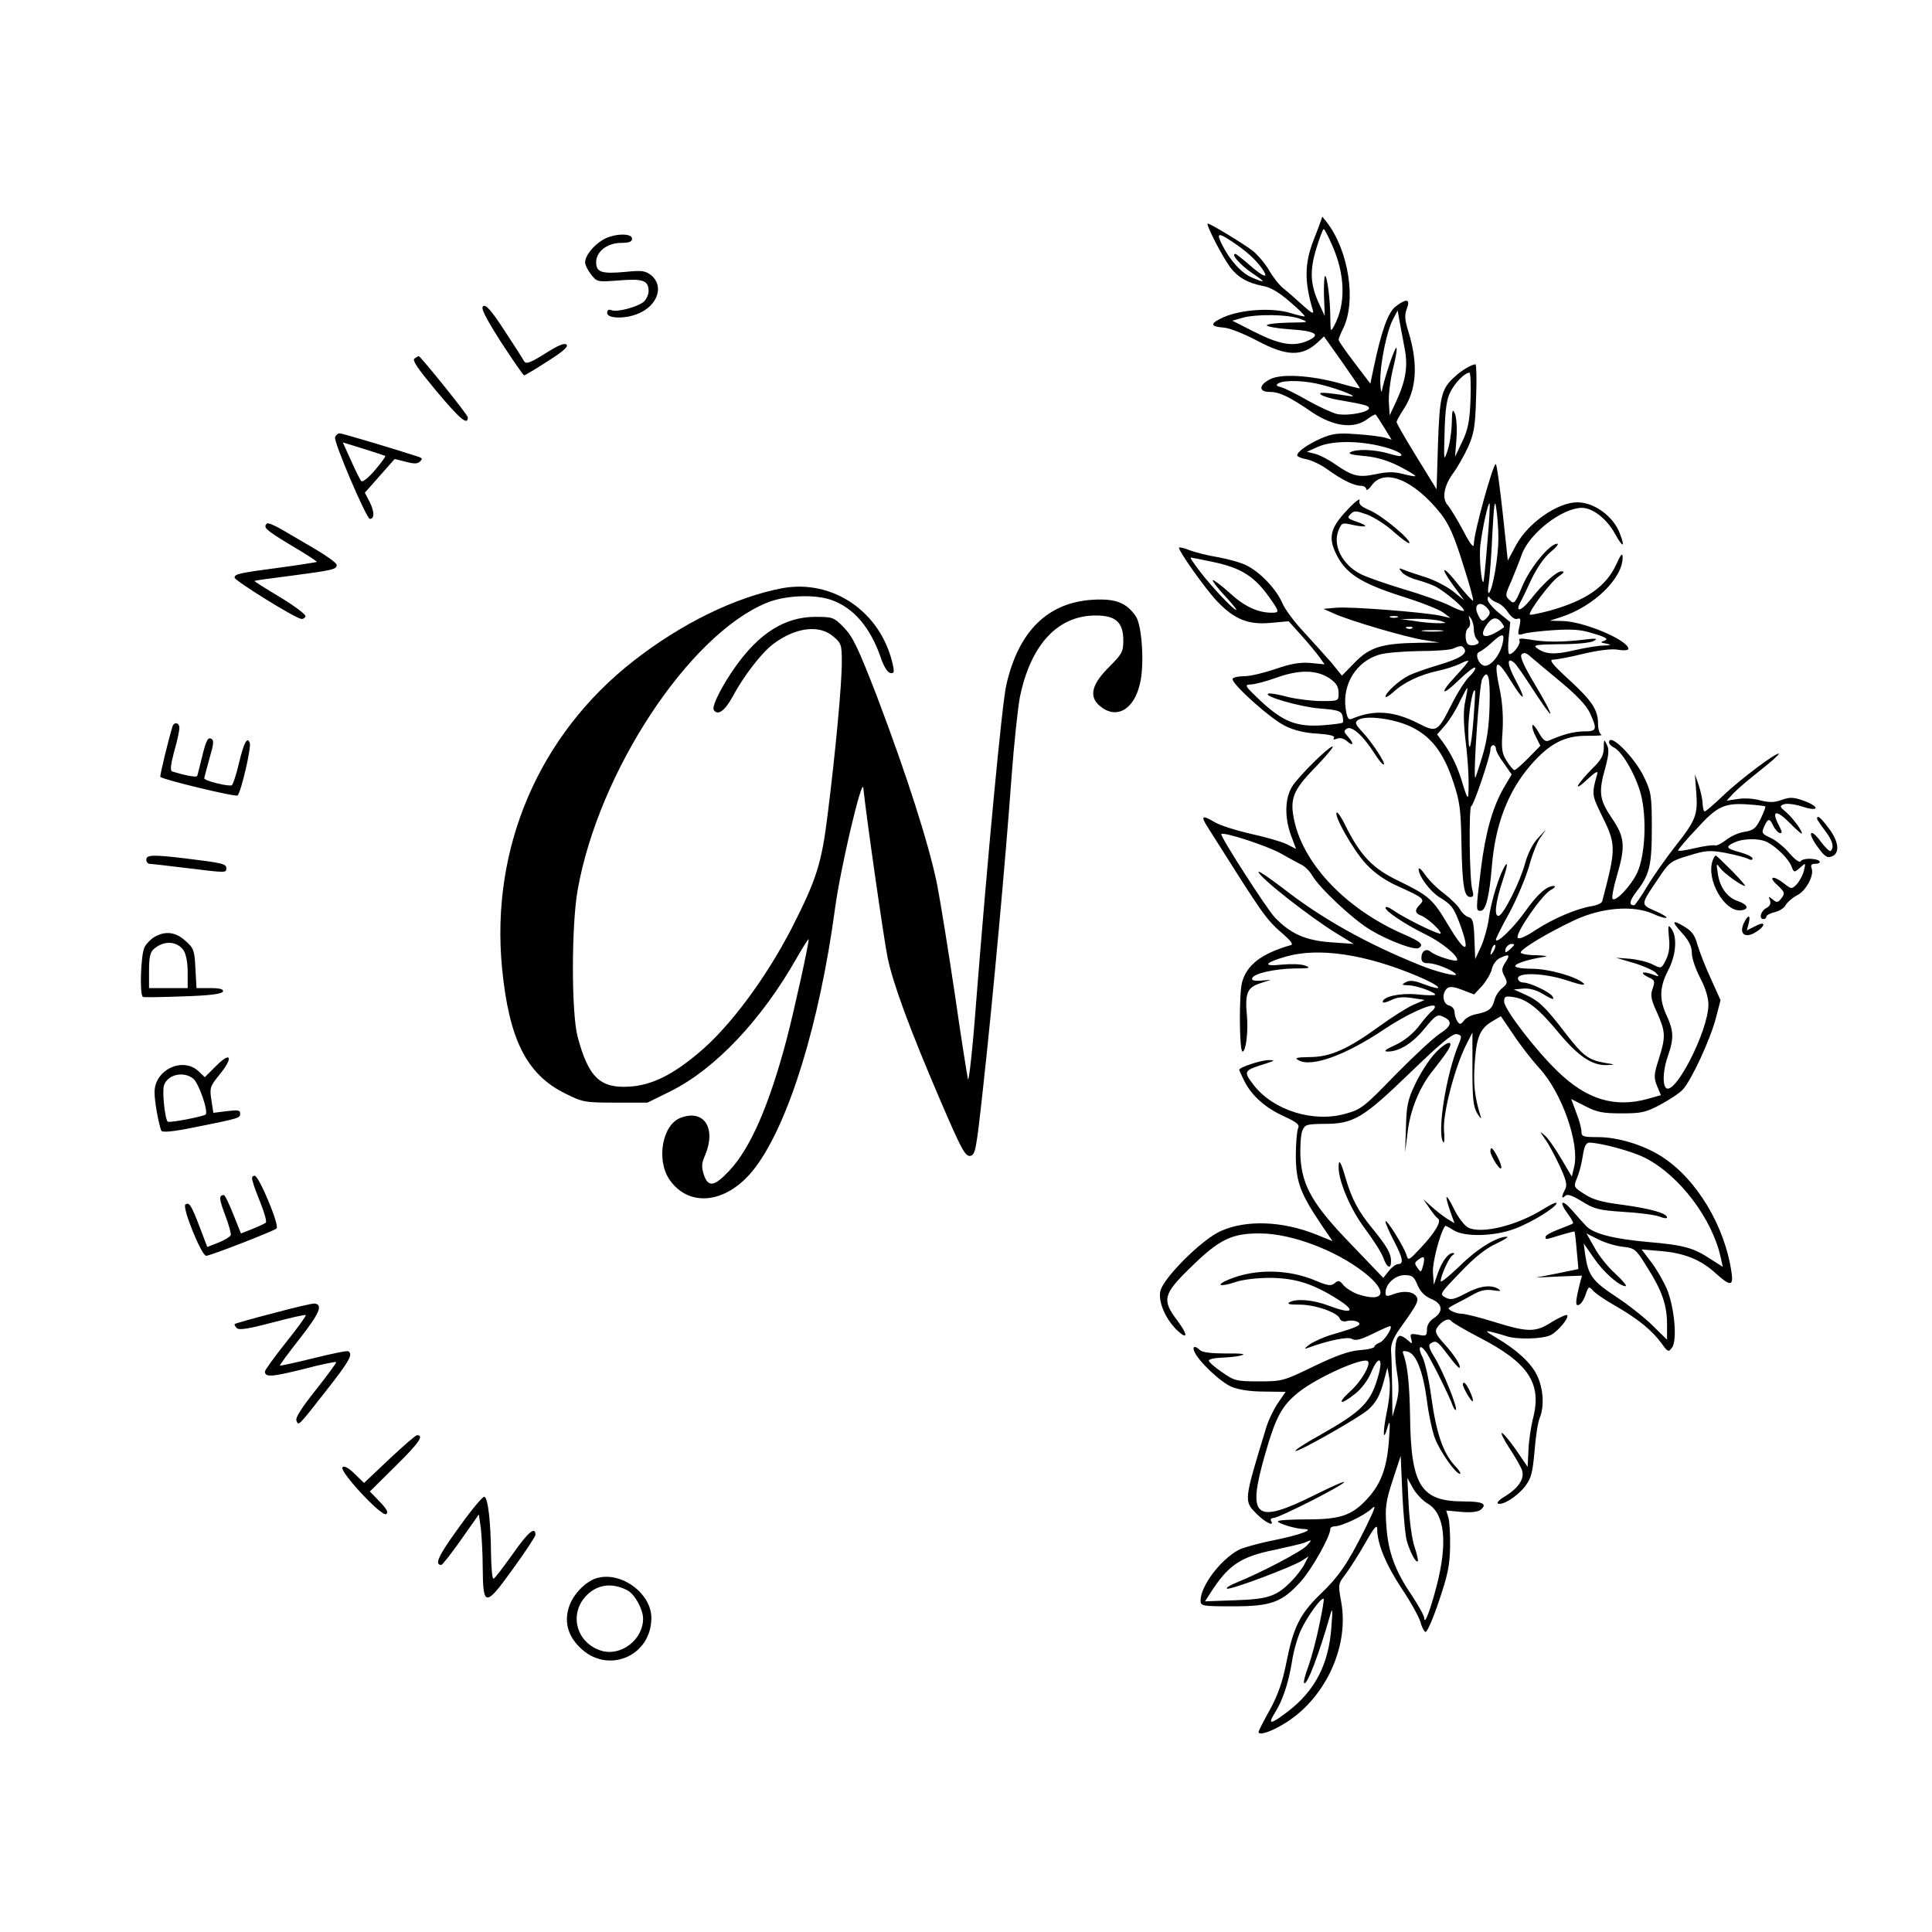
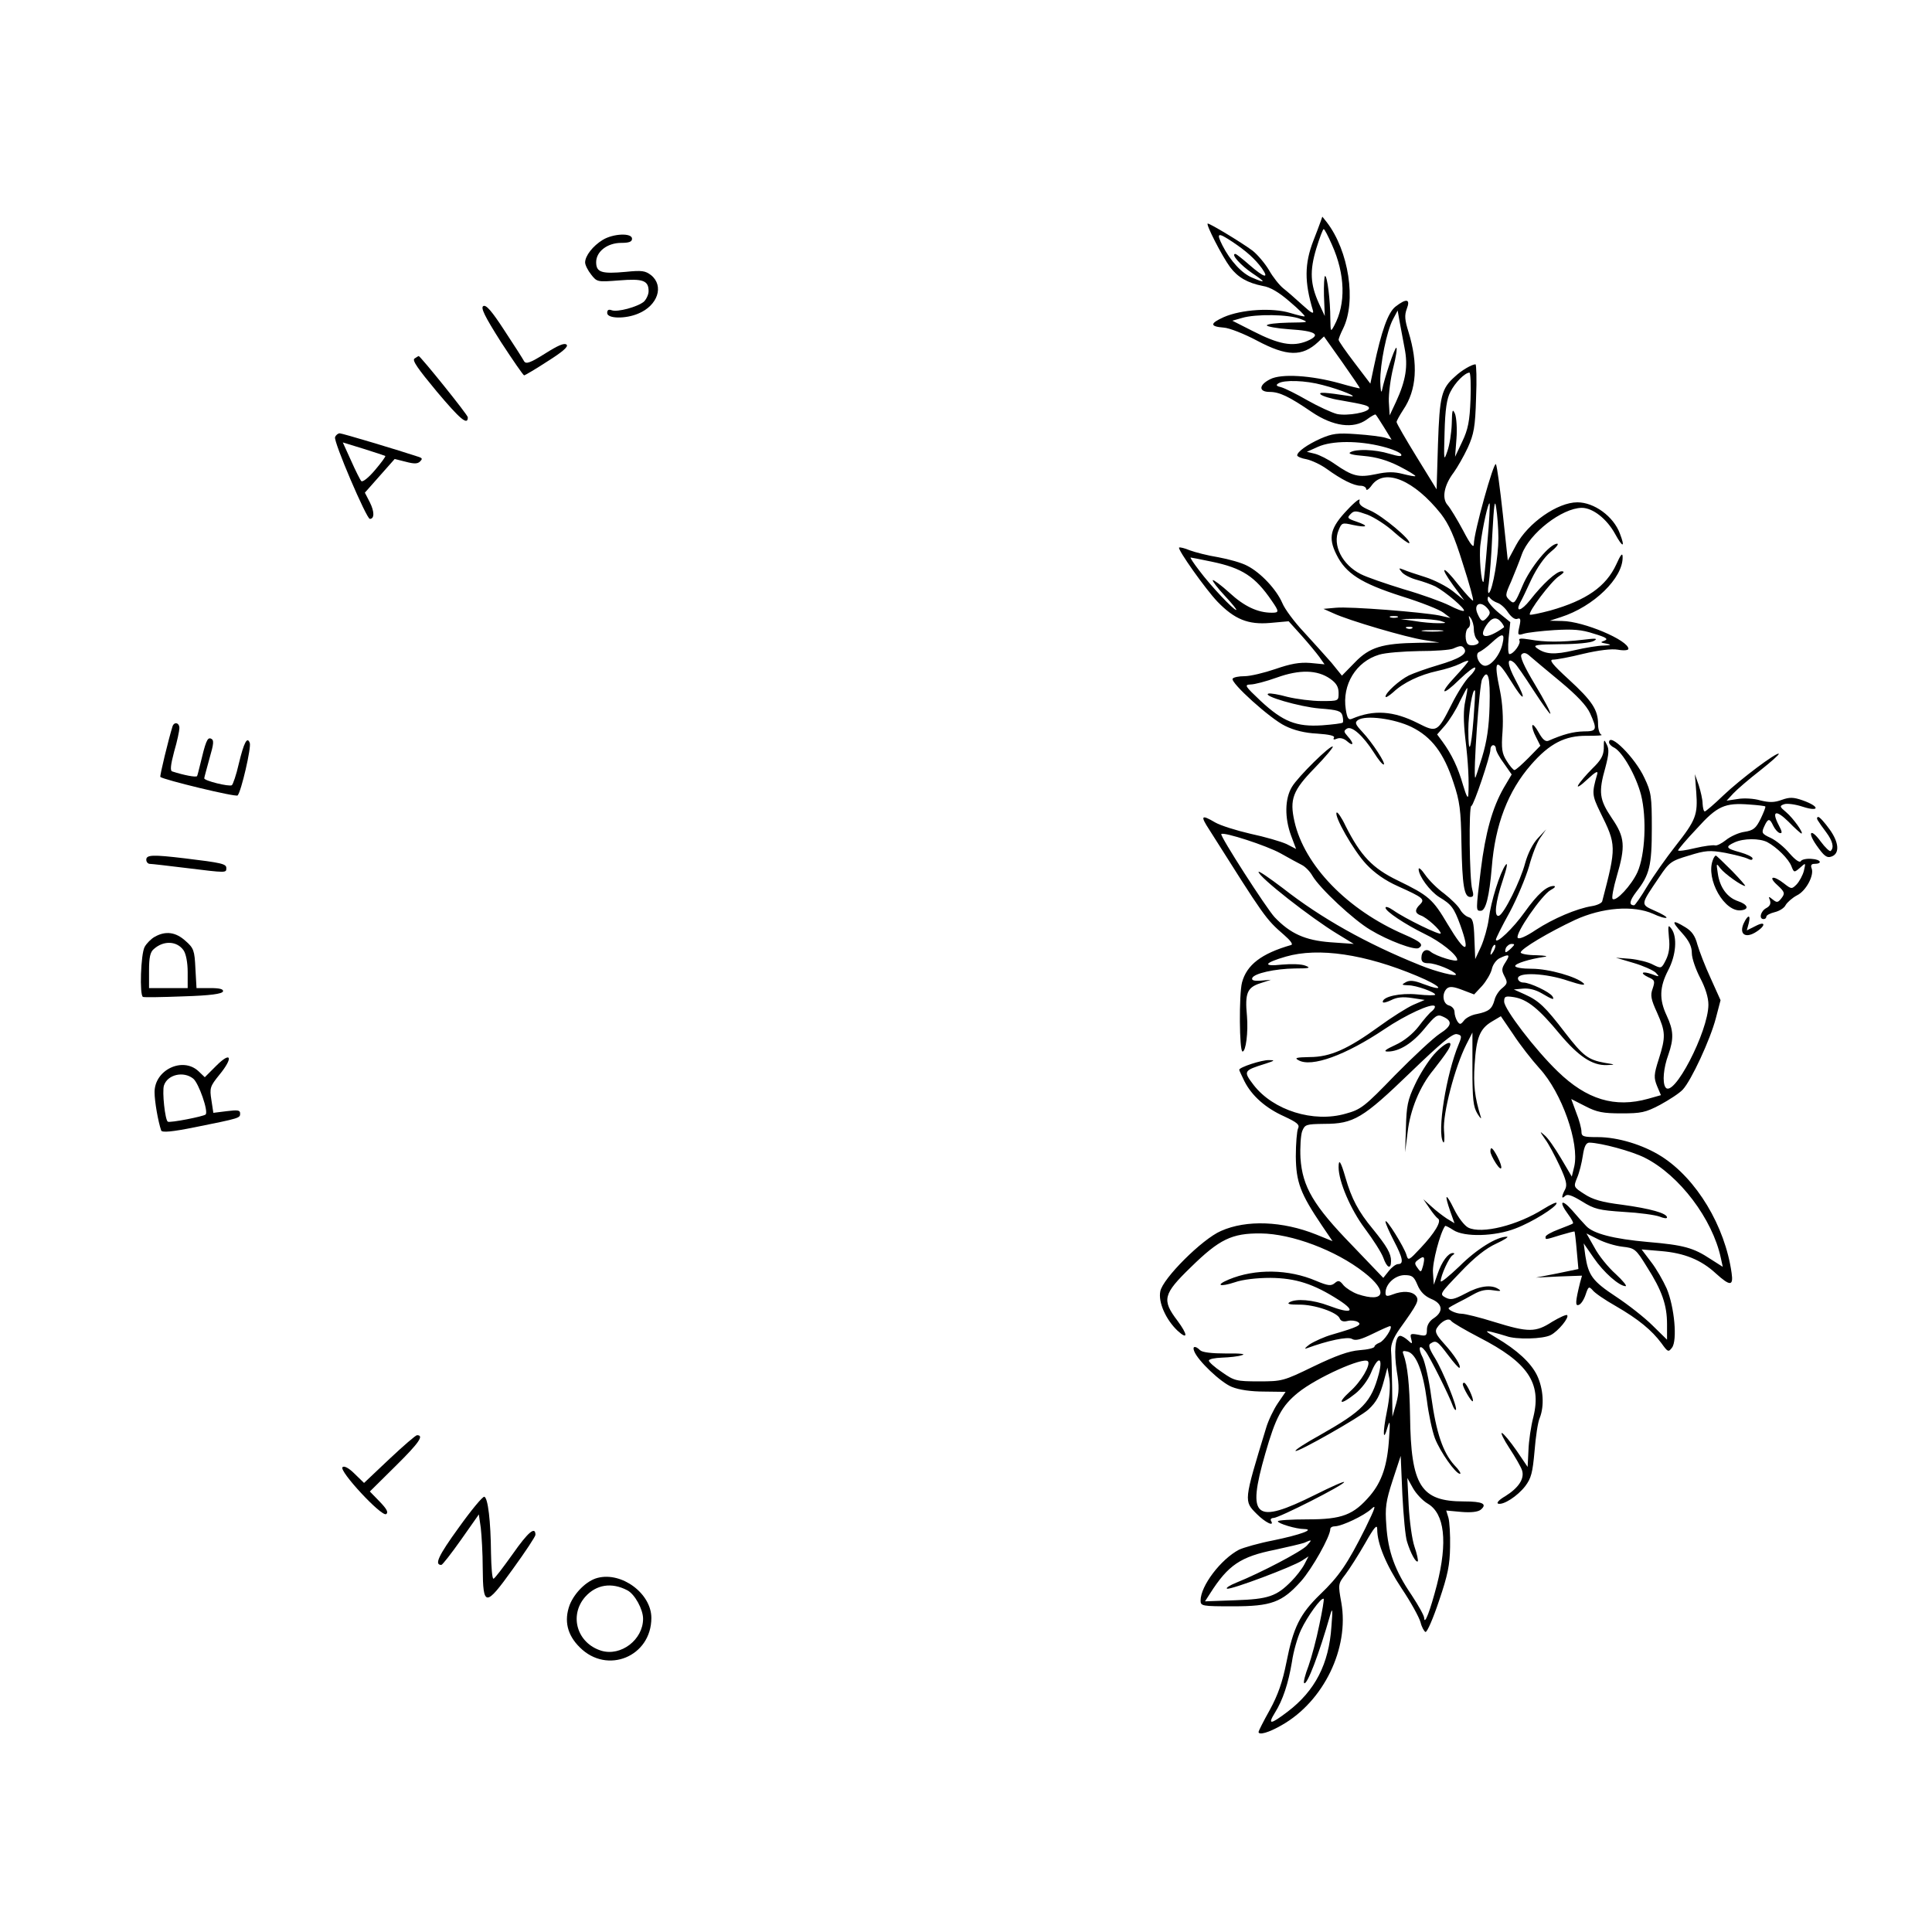
<svg xmlns="http://www.w3.org/2000/svg" version="1.0" width="700pt" height="700pt" viewBox="0 0 700 700" preserveAspectRatio="xMidYMid meet">
  <g transform="translate(0,700) scale(0.1,-0.1)" fill="#000000" stroke="none">
    <path d="M4784 6195 c-4 -11 -15 -41 -25 -66 -33 -85 -33 -151 -2 -254 4 -15 -6 -9 -38 20 -24 22 -55 49 -69 60 -14 11 -38 41 -52 66 -15 25 -42 57 -60 71 -39 29 -153 98 -162 98 -9 0 52 -119 81 -158 28 -37 63 -57 118 -68 27 -4 59 -23 98 -57 32 -27 56 -51 54 -53 -1 -2 -25 4 -52 12 -65 20 -177 13 -241 -15 -51 -23 -51 -34 0 -38 19 -1 73 -22 120 -47 109 -58 164 -59 222 -5 l21 20 66 -93 c36 -51 65 -94 64 -95 -1 -1 -34 7 -72 18 -104 29 -213 36 -253 15 -42 -21 -42 -46 -2 -46 36 0 71 -17 153 -73 77 -52 151 -62 199 -27 16 12 31 20 32 18 2 -1 16 -23 31 -47 l27 -44 -23 7 c-13 4 -60 10 -105 13 -69 5 -87 2 -129 -16 -49 -22 -85 -48 -85 -61 0 -4 15 -11 34 -14 18 -4 51 -19 73 -35 54 -39 98 -61 123 -61 11 0 20 -6 20 -12 0 -7 10 -1 21 15 47 62 153 17 250 -105 29 -38 48 -80 79 -180 23 -71 40 -132 37 -134 -2 -2 -25 23 -52 56 -57 74 -73 72 -19 -2 l39 -53 -41 33 c-23 18 -68 41 -100 51 -32 10 -68 22 -79 27 -18 7 -18 6 -6 -9 7 -9 32 -22 55 -28 22 -6 53 -17 67 -24 36 -19 109 -81 103 -88 -3 -3 -27 6 -52 19 -26 13 -100 40 -166 59 -65 20 -135 44 -156 55 -67 34 -103 105 -80 159 11 27 13 28 52 19 52 -11 60 -4 13 12 -33 11 -35 14 -22 27 13 14 20 13 62 -2 25 -10 69 -38 96 -63 27 -24 52 -42 55 -40 9 10 -97 99 -141 118 -35 15 -43 23 -39 37 3 10 -17 -5 -44 -34 -62 -65 -71 -100 -40 -162 34 -69 89 -104 235 -151 71 -22 139 -49 153 -60 l25 -19 -40 9 c-61 12 -324 33 -375 28 l-45 -4 36 -16 c55 -26 267 -88 329 -97 l55 -9 -77 -1 c-130 -2 -176 -16 -229 -71 l-47 -48 -38 47 c-22 25 -67 75 -100 111 -34 36 -69 83 -78 105 -21 49 -78 110 -127 135 -20 11 -67 24 -105 31 -38 6 -84 18 -103 25 -19 8 -36 12 -39 10 -6 -7 96 -151 139 -196 62 -64 111 -84 191 -77 l67 6 46 -51 c25 -28 54 -63 65 -78 l19 -27 -52 5 c-39 3 -71 -3 -126 -22 -41 -14 -91 -26 -112 -26 -21 0 -40 -4 -43 -9 -9 -14 136 -145 190 -171 32 -16 72 -26 116 -28 44 -3 66 -8 61 -15 -4 -7 0 -8 12 -3 11 4 25 0 36 -10 24 -21 25 -7 2 18 -15 17 -15 20 -3 28 18 11 59 -26 98 -87 15 -24 30 -43 35 -43 11 0 -41 80 -77 118 -26 28 -28 34 -16 43 28 19 132 5 194 -25 73 -36 117 -94 152 -201 23 -68 27 -100 29 -220 3 -155 10 -195 32 -195 12 0 13 6 7 28 -10 34 -13 302 -3 302 8 0 69 181 69 204 0 9 5 16 10 16 6 0 10 -6 10 -13 0 -8 13 -32 29 -53 l28 -40 -29 -49 c-41 -72 -66 -161 -83 -298 -18 -149 -18 -147 0 -147 18 0 31 51 40 158 12 154 59 276 142 371 67 77 123 106 203 105 35 0 59 1 52 4 -6 2 -12 19 -12 38 0 52 -21 84 -107 163 -59 54 -72 71 -56 71 12 0 61 9 109 21 55 13 103 19 126 15 22 -4 38 -2 38 3 0 31 -162 100 -240 101 l-45 1 40 13 c119 38 226 142 224 218 0 17 -7 9 -23 -27 -37 -80 -108 -130 -239 -167 -38 -10 -71 -17 -74 -15 -8 8 77 121 105 139 19 13 22 18 10 18 -19 0 -68 -45 -115 -105 -31 -39 -54 -45 -35 -8 6 10 24 48 41 85 20 41 46 79 69 98 20 16 31 30 24 30 -27 0 -98 -86 -126 -153 -27 -64 -30 -67 -46 -52 -17 16 -17 19 5 68 12 29 30 73 39 99 28 76 145 167 217 168 40 0 91 -40 121 -95 28 -51 37 -50 17 2 -23 62 -93 113 -154 113 -72 0 -179 -75 -222 -155 l-30 -56 -18 168 c-10 92 -21 174 -25 181 -7 14 -80 -247 -80 -289 0 -17 -12 -3 -39 49 -22 41 -47 82 -56 92 -22 24 -13 72 22 118 13 18 36 58 51 90 22 49 27 74 30 180 3 67 1 122 -2 122 -13 0 -51 -22 -74 -44 -50 -44 -56 -71 -62 -245 l-5 -164 -72 117 c-40 65 -73 122 -73 127 0 4 11 24 24 44 49 72 55 166 19 283 -13 42 -15 59 -6 83 14 36 -1 39 -41 8 -27 -21 -51 -89 -78 -217 l-13 -62 -57 75 c-32 42 -58 79 -58 84 0 4 7 22 16 40 49 99 21 282 -59 386 l-16 20 -7 -20z m42 -82 c48 -107 51 -214 8 -293 -13 -24 -13 -23 -14 25 0 67 -11 155 -19 155 -3 0 -5 -33 -4 -72 l3 -73 -21 45 c-32 70 -34 119 -10 199 12 39 24 71 27 71 3 0 16 -25 30 -57z m-361 11 c51 -34 82 -62 107 -96 28 -40 8 -34 -45 12 -25 22 -48 40 -51 40 -18 0 19 -41 60 -69 51 -34 52 -39 1 -17 -37 15 -79 60 -108 117 -23 46 -17 48 36 13z m624 -385 c13 -65 5 -117 -31 -195 l-23 -49 -3 50 c-1 28 6 83 16 123 10 39 15 72 11 72 -6 0 -42 -106 -52 -155 -3 -11 -5 3 -6 32 -1 63 23 183 46 226 l17 32 7 -40 c4 -22 12 -65 18 -96z m-379 106 c34 -13 33 -13 -42 -14 -43 -1 -78 -5 -78 -10 0 -4 37 -11 81 -14 98 -6 118 -20 64 -43 -52 -21 -101 -12 -195 36 l-75 38 35 10 c50 15 169 13 210 -3z m618 -292 c-3 -79 -9 -109 -30 -153 l-26 -55 5 65 c3 36 0 76 -5 90 -9 21 -11 16 -12 -35 -1 -33 -8 -78 -16 -100 -13 -38 -13 -34 -10 70 2 80 8 121 21 145 17 34 52 69 69 70 4 0 6 -44 4 -97z m-536 52 c67 -17 138 -47 98 -40 -91 14 -114 15 -105 6 6 -6 38 -16 70 -21 92 -16 105 -20 105 -29 0 -15 -78 -29 -116 -21 -19 5 -67 27 -106 49 -40 23 -82 44 -96 48 -18 4 -20 8 -10 14 20 13 98 11 160 -6z m217 -223 c36 -9 66 -22 68 -29 3 -8 -9 -7 -43 3 -52 16 -122 18 -142 5 -9 -5 10 -10 50 -13 44 -4 83 -15 127 -37 35 -18 61 -34 59 -36 -2 -2 -22 2 -46 8 -31 8 -56 8 -97 -1 -63 -13 -84 -8 -149 37 -24 17 -56 33 -72 37 l-29 7 40 18 c51 23 148 23 234 1z m420 -332 c0 -66 -20 -185 -34 -198 -4 -4 -5 11 -1 33 3 22 10 103 13 180 6 109 9 130 14 95 4 -25 8 -74 8 -110z m-40 -16 c-6 -77 -13 -141 -14 -142 -8 -9 -17 95 -11 136 8 63 28 153 33 148 2 -2 -1 -66 -8 -142z m-999 -69 c111 -23 158 -54 218 -142 27 -39 27 -43 0 -43 -51 0 -100 23 -153 72 -31 28 -58 48 -61 46 -2 -3 17 -28 44 -57 26 -28 45 -51 41 -51 -10 0 -93 88 -134 143 -20 26 -34 47 -31 47 3 0 37 -7 76 -15z m1035 -149 c11 -3 29 -19 39 -35 12 -17 25 -27 34 -23 11 4 13 -2 7 -28 -7 -31 -6 -33 16 -26 13 4 63 10 110 13 68 4 99 2 144 -13 44 -13 53 -19 39 -25 -17 -6 -16 -7 6 -11 20 -4 18 -6 -10 -7 -19 0 -67 -8 -106 -17 -72 -17 -105 -15 -136 8 -15 11 -2 13 85 14 59 0 111 5 122 12 16 9 8 10 -40 4 -77 -9 -139 -9 -193 1 -31 5 -41 4 -37 -3 7 -11 -21 -50 -36 -50 -5 0 -6 26 -3 58 l6 58 -41 33 c-22 18 -41 40 -41 49 0 11 3 13 8 6 4 -6 16 -14 27 -18z m-35 -21 c10 -12 10 -18 0 -30 -17 -20 -23 -19 -36 10 -17 36 10 51 36 20z m-327 -32 c-7 -2 -19 -2 -25 0 -7 3 -2 5 12 5 14 0 19 -2 13 -5z m277 -43 c0 -15 5 -31 12 -38 9 -9 7 -13 -5 -18 -9 -3 -21 -3 -27 1 -13 8 -13 52 0 60 6 4 8 16 5 28 -5 17 -4 19 4 7 6 -8 11 -26 11 -40z m-120 30 c23 -7 22 -8 -10 -8 -19 0 -57 3 -85 8 l-50 7 60 1 c33 0 71 -4 85 -8z m220 -5 c7 -9 11 -17 9 -18 -63 -45 -95 -41 -64 7 20 30 37 33 55 11z m-323 -21 c-3 -3 -12 -4 -19 -1 -8 3 -5 6 6 6 11 1 17 -2 13 -5z m106 -11 c-18 -2 -48 -2 -65 0 -18 2 -4 4 32 4 36 0 50 -2 33 -4z m221 -45 c-9 -42 -44 -84 -66 -80 -21 4 -36 44 -18 50 7 3 27 17 44 33 40 37 49 36 40 -3z m-138 -19 c11 -18 -18 -36 -96 -59 -41 -12 -88 -29 -105 -37 -36 -18 -85 -63 -85 -77 0 -5 12 2 28 16 37 35 96 63 160 77 29 6 66 18 82 26 17 9 30 13 30 10 0 -3 -21 -28 -47 -56 -61 -65 -49 -74 16 -10 28 27 53 46 56 42 2 -5 -7 -19 -21 -32 -14 -13 -43 -58 -64 -100 -52 -103 -54 -104 -123 -69 -89 45 -160 49 -238 16 -13 -6 -18 1 -23 34 -14 89 37 173 121 198 22 7 87 12 144 13 57 0 113 4 124 9 27 12 33 12 41 -1z m348 -119 c60 -50 94 -86 107 -114 27 -60 25 -66 -23 -66 -38 -1 -73 -10 -128 -34 -11 -4 -21 5 -35 30 -11 20 -21 31 -23 26 -2 -6 4 -25 13 -42 l16 -32 -43 -44 c-24 -24 -46 -44 -51 -44 -4 0 -17 15 -28 33 -17 27 -20 43 -15 108 3 47 0 101 -9 145 -25 117 -15 125 41 34 46 -75 57 -71 15 6 -30 56 -33 86 -5 63 8 -6 39 -52 70 -100 32 -49 59 -87 61 -85 3 3 -22 50 -55 105 -42 70 -56 103 -49 110 8 8 17 6 31 -7 12 -10 61 -52 110 -92z m-835 11 c23 -16 31 -30 31 -52 0 -29 0 -29 -63 -29 -34 0 -89 7 -122 15 -32 9 -63 14 -69 12 -25 -8 113 -48 185 -54 67 -5 78 -9 83 -26 3 -12 3 -23 1 -25 -2 -3 -36 -7 -75 -10 -93 -6 -141 13 -222 88 -57 54 -61 59 -37 60 14 0 56 11 95 25 83 30 147 28 193 -4z m578 -99 c-2 -77 -10 -129 -27 -185 -13 -42 -24 -76 -25 -75 -8 9 15 340 25 357 21 41 30 10 27 -97z m-88 18 c-7 -31 -7 -73 0 -135 11 -90 14 -158 11 -205 -1 -16 -7 -5 -19 35 -18 64 -42 113 -74 157 l-20 27 29 33 c16 19 40 57 53 86 14 28 26 51 27 49 2 -1 -2 -23 -7 -47z m30 -63 c-9 -117 -19 -139 -19 -41 0 59 16 153 24 142 2 -1 -1 -47 -5 -101z" />
    <path d="M2184 6131 c-36 -22 -64 -58 -64 -82 0 -9 10 -29 22 -44 21 -27 23 -27 101 -21 86 7 107 0 107 -39 0 -12 -8 -29 -17 -38 -23 -19 -96 -39 -117 -31 -11 4 -16 1 -16 -10 0 -21 67 -22 113 -2 70 29 94 100 46 139 -21 16 -33 18 -92 12 -87 -8 -107 -2 -107 35 0 39 41 70 91 70 28 0 39 4 39 15 0 22 -68 19 -106 -4z" />
    <path d="M1751 5891 c-10 -6 5 -37 64 -130 43 -66 81 -121 84 -121 3 0 42 23 85 51 54 34 76 53 69 60 -8 8 -32 -3 -78 -32 -54 -34 -69 -39 -76 -28 -4 8 -36 58 -71 111 -46 71 -67 95 -77 89z" />
    <path d="M1502 5701 c-10 -6 12 -37 80 -119 85 -101 113 -125 113 -94 0 9 -172 222 -178 222 -1 0 -8 -4 -15 -9z" />
    <path d="M1214 5416 c-6 -16 114 -296 126 -296 17 0 17 26 0 60 l-18 35 54 61 54 61 40 -10 c30 -8 43 -8 52 1 9 9 8 12 -3 16 -72 24 -279 86 -288 86 -6 0 -14 -6 -17 -14z m182 -68 c2 -2 -15 -25 -38 -52 -22 -26 -44 -44 -49 -39 -4 4 -21 38 -37 74 l-30 66 75 -23 c42 -13 77 -25 79 -26z" />
-     <path d="M967 5103 c-15 -14 -3 -24 88 -79 53 -31 94 -58 93 -60 -2 -1 -57 -10 -123 -19 -158 -21 -175 -24 -175 -38 1 -11 211 -142 240 -149 7 -2 14 2 17 9 2 6 -39 37 -92 69 -52 31 -94 58 -93 59 2 2 62 10 133 19 151 20 165 23 165 39 0 7 -35 32 -77 57 -42 25 -98 57 -123 72 -26 15 -50 25 -53 21z" />
-     <path d="M2835 4869 c-169 -32 -365 -127 -540 -264 -343 -268 -518 -678 -476 -1112 25 -259 89 -386 229 -455 64 -32 72 -33 182 -33 l116 0 85 42 c160 80 328 257 455 481 24 42 44 73 44 69 0 -21 -54 -264 -80 -363 -63 -238 -131 -394 -207 -475 -55 -59 -77 -62 -93 -15 -9 28 -8 42 5 71 41 99 -5 167 -89 135 -66 -25 -89 -151 -41 -223 73 -107 215 -87 313 45 121 162 231 520 287 933 19 146 99 484 103 440 10 -99 75 -552 88 -615 20 -95 79 -256 191 -517 76 -177 90 -203 108 -201 19 3 22 19 47 248 35 315 83 844 103 1125 9 121 23 251 30 288 39 191 137 297 275 297 73 0 100 -25 100 -91 0 -40 -5 -49 -50 -94 -64 -63 -76 -108 -36 -142 59 -51 124 -16 146 79 17 67 8 209 -14 244 -34 50 -73 66 -157 61 -163 -10 -269 -114 -313 -309 -15 -63 -67 -612 -110 -1158 -12 -162 -26 -284 -29 -270 -3 14 -25 151 -47 305 -23 154 -52 335 -65 402 -30 146 -109 393 -217 678 -68 176 -87 216 -119 250 -38 39 -41 40 -107 40 -109 -1 -201 -59 -287 -180 -48 -67 -87 -144 -79 -157 14 -23 41 -3 69 49 39 73 105 159 147 190 80 60 166 71 217 27 29 -24 31 -30 31 -93 0 -82 -23 -327 -51 -550 -22 -180 -41 -238 -130 -413 -95 -184 -226 -360 -338 -453 -96 -81 -171 -117 -250 -122 -107 -7 -149 34 -188 180 -23 85 -23 403 0 533 76 428 403 924 685 1040 66 27 173 32 235 10 81 -29 141 -100 179 -211 10 -29 23 -51 33 -53 14 -3 16 1 10 29 -42 191 -216 311 -400 278z" />
    <path d="M625 4368 c-14 -45 -47 -180 -44 -183 11 -10 274 -74 280 -67 13 14 50 174 44 190 -9 25 -21 3 -40 -76 -9 -40 -21 -74 -25 -77 -10 -6 -100 16 -100 25 0 3 9 35 19 72 16 55 17 67 5 72 -13 5 -19 -11 -40 -99 -4 -16 -8 -33 -10 -37 -4 -5 -47 3 -90 17 -8 2 -6 23 7 72 11 37 19 76 19 85 0 20 -19 24 -25 6z" />
    <path d="M5811 4290 c-1 -28 -10 -44 -42 -75 -22 -22 -45 -49 -51 -60 -6 -11 9 -2 32 20 31 29 41 34 37 20 -20 -69 -19 -76 11 -138 59 -119 59 -124 7 -323 -2 -6 -18 -14 -37 -17 -56 -9 -140 -45 -203 -86 -37 -25 -62 -35 -66 -29 -10 15 87 155 119 173 15 8 20 14 12 15 -26 0 -58 -28 -106 -95 -41 -58 -104 -118 -104 -99 0 4 22 49 50 99 27 51 58 125 70 166 11 41 29 88 41 104 l21 30 -30 -32 c-18 -19 -36 -54 -46 -90 -17 -65 -77 -185 -95 -191 -19 -6 -13 49 14 129 15 45 19 67 10 55 -20 -27 -53 -131 -61 -196 -4 -30 -17 -75 -28 -100 l-21 -45 -3 74 c-2 61 -6 74 -21 78 -10 3 -24 15 -31 28 -7 13 -33 38 -57 57 -25 18 -56 49 -69 68 -13 19 -24 29 -24 21 0 -25 41 -80 74 -101 45 -27 54 -39 77 -102 38 -106 19 -105 -45 2 -55 93 -69 105 -182 160 -91 44 -134 89 -189 198 -14 30 -29 51 -32 48 -11 -11 61 -138 107 -187 30 -32 68 -59 115 -80 91 -41 99 -47 80 -66 -20 -19 -19 -32 3 -40 21 -7 72 -53 72 -65 0 -9 -130 54 -172 84 -16 11 -28 15 -28 9 0 -13 71 -60 142 -95 57 -27 118 -76 118 -94 0 -10 -77 13 -97 30 -16 13 -33 2 -33 -23 0 -14 7 -19 26 -19 26 0 90 -26 99 -40 6 -10 -72 9 -130 33 -194 78 -358 170 -497 279 -49 37 -88 64 -88 59 0 -18 190 -167 286 -225 l59 -36 -85 6 c-91 7 -145 31 -202 91 -29 31 -199 295 -193 301 8 9 165 -42 215 -70 30 -17 65 -36 77 -42 12 -6 29 -23 38 -39 27 -46 149 -160 210 -196 64 -39 161 -75 175 -66 20 12 8 23 -52 49 -206 89 -362 250 -398 410 -18 80 -6 112 73 193 39 40 68 75 66 78 -8 7 -126 -109 -148 -146 -26 -43 -27 -112 -3 -177 l18 -48 -35 18 c-20 9 -78 26 -130 37 -52 12 -109 30 -128 41 -51 30 -55 25 -21 -27 201 -318 203 -322 271 -381 23 -20 33 -34 25 -36 -108 -31 -161 -72 -178 -136 -11 -42 -10 -250 2 -250 12 0 21 70 16 129 -8 82 1 103 47 118 l40 13 -36 -3 c-25 -2 -35 1 -32 9 6 17 82 34 155 35 52 0 59 2 38 10 -14 6 -51 7 -85 4 -72 -8 -66 6 14 29 118 34 287 9 475 -70 89 -37 107 -61 22 -29 -33 13 -49 14 -63 6 -16 -9 -15 -10 10 -11 28 0 97 -25 97 -34 0 -3 -29 -3 -65 1 -62 6 -125 -8 -125 -27 0 -5 13 -2 30 6 21 11 43 13 76 8 l46 -7 -42 -18 c-22 -10 -78 -45 -123 -78 -113 -82 -177 -111 -252 -111 -48 -1 -56 -3 -41 -11 47 -28 172 18 312 112 77 52 171 95 182 84 3 -3 -1 -11 -9 -18 -9 -6 -31 -32 -49 -56 -21 -27 -53 -53 -84 -67 -37 -17 -45 -24 -28 -24 42 0 90 30 134 84 38 46 46 52 65 43 37 -16 34 -34 -10 -62 -23 -15 -96 -83 -162 -150 -111 -115 -124 -125 -179 -140 -117 -34 -263 12 -334 104 -38 50 -37 52 43 77 34 11 36 13 13 13 -26 1 -108 -26 -108 -35 0 -3 9 -21 19 -42 27 -53 77 -97 144 -127 47 -22 57 -30 50 -44 -4 -9 -8 -54 -8 -101 1 -93 16 -134 95 -251 l38 -56 -59 24 c-122 49 -253 54 -345 13 -68 -29 -212 -173 -220 -219 -8 -39 20 -102 62 -142 39 -36 38 -15 0 36 -57 75 -52 96 48 193 104 102 149 124 254 123 112 -1 272 -61 374 -141 89 -69 76 -112 -23 -79 -19 7 -41 21 -51 32 -14 18 -19 19 -32 8 -13 -11 -24 -10 -67 8 -100 43 -221 45 -317 5 -50 -21 -33 -28 22 -10 28 10 80 16 129 16 91 -1 156 -21 249 -81 63 -41 45 -51 -37 -20 -58 22 -120 27 -144 12 -9 -6 4 -8 35 -8 56 1 140 -28 148 -50 4 -10 14 -13 29 -9 12 3 29 1 37 -4 16 -10 1 -18 -92 -45 -29 -8 -66 -25 -83 -36 -16 -12 -21 -18 -10 -14 76 28 148 43 163 34 13 -8 32 -3 77 19 33 16 61 29 63 27 8 -7 -24 -55 -40 -60 -10 -4 -18 -10 -18 -14 0 -5 -24 -11 -54 -13 -39 -3 -86 -20 -167 -59 -109 -53 -114 -54 -198 -54 -81 0 -89 2 -133 33 -27 18 -48 37 -48 42 0 6 21 10 48 11 26 1 58 4 72 9 16 4 -6 7 -57 6 -53 0 -87 4 -95 12 -17 17 -29 15 -21 -4 13 -34 96 -113 136 -129 27 -11 70 -17 118 -17 l77 -1 -28 -41 c-15 -22 -35 -63 -43 -91 -81 -266 -81 -263 -33 -311 31 -31 65 -47 51 -24 -3 5 1 10 9 10 20 0 256 120 256 130 0 4 -47 -17 -105 -46 -219 -109 -248 -85 -181 148 38 133 60 174 119 222 68 55 236 130 253 114 12 -12 -25 -75 -65 -110 -49 -45 -35 -51 19 -8 22 17 46 49 57 75 25 62 45 61 29 -2 -28 -104 -57 -134 -214 -223 -51 -28 -91 -54 -88 -57 6 -7 235 123 264 150 30 28 42 51 57 107 l12 45 7 -40 c4 -26 1 -70 -9 -119 -16 -79 -14 -116 3 -55 8 26 9 17 5 -41 -6 -99 -26 -158 -69 -209 -60 -70 -101 -86 -226 -86 -60 0 -108 -3 -108 -7 0 -8 66 -28 95 -28 41 -1 -14 -21 -111 -41 -52 -10 -108 -26 -125 -34 -66 -35 -139 -131 -139 -184 0 -20 5 -21 117 -21 139 0 178 14 247 91 40 45 106 162 106 189 0 6 8 10 18 10 25 1 104 38 131 63 19 18 14 4 -22 -70 -65 -130 -96 -175 -164 -240 -73 -71 -97 -119 -122 -246 -14 -71 -31 -119 -60 -172 -23 -41 -41 -77 -41 -80 0 -13 37 -3 85 25 151 86 244 278 215 443 -12 67 -12 68 15 103 15 20 47 70 71 112 34 60 44 71 44 51 0 -52 32 -129 89 -215 33 -49 63 -104 68 -122 4 -17 13 -33 18 -35 6 -1 28 50 49 113 32 94 39 130 40 195 1 44 -2 92 -6 106 l-8 26 55 -5 c35 -3 60 0 70 8 25 21 7 30 -61 30 -156 0 -192 56 -195 310 -2 115 -9 182 -24 223 -5 12 -2 14 15 10 31 -8 56 -71 70 -177 6 -49 19 -110 29 -137 19 -49 75 -129 91 -129 5 0 -4 15 -21 32 -41 46 -65 116 -83 246 -8 62 -23 126 -31 143 -19 36 -12 52 10 23 15 -19 87 -163 99 -198 4 -10 9 -17 11 -14 7 7 -46 139 -76 188 -20 32 -25 47 -16 52 20 13 25 10 64 -42 20 -27 39 -48 41 -46 7 7 -18 46 -56 88 -28 31 -34 43 -26 56 16 25 43 39 52 26 4 -6 50 -33 102 -60 175 -90 226 -164 196 -287 -9 -34 -17 -89 -18 -122 l-3 -60 -40 59 c-23 33 -46 61 -53 64 -6 2 6 -23 27 -55 21 -32 42 -68 46 -81 9 -30 -13 -63 -61 -93 -21 -12 -33 -24 -26 -27 19 -6 70 27 98 63 22 29 27 49 34 127 4 51 12 106 19 121 17 43 13 106 -10 154 -22 45 -71 91 -149 137 -39 23 -41 26 -15 20 17 -4 40 -11 53 -15 34 -13 133 -11 161 4 27 14 68 64 59 72 -3 3 -27 -8 -54 -24 -60 -39 -86 -39 -209 -1 -54 17 -107 30 -119 30 -22 0 -54 16 -46 22 3 2 16 10 30 17 14 7 41 21 60 32 25 14 45 18 70 14 26 -4 31 -3 20 4 -26 18 -70 12 -121 -16 -42 -22 -53 -24 -72 -14 -22 12 -20 14 54 91 52 55 93 87 130 104 30 14 47 25 39 25 -36 1 -110 -45 -172 -107 -38 -36 -68 -61 -68 -54 0 20 30 86 43 94 8 5 8 8 1 8 -17 0 -40 -31 -55 -75 l-14 -40 -3 44 c-3 35 26 145 44 169 1 2 15 -5 30 -15 40 -26 151 -23 225 6 61 23 149 78 149 92 0 5 -21 -5 -47 -21 -95 -60 -224 -92 -273 -68 -14 7 -37 37 -52 68 -30 61 -36 56 -13 -10 l15 -42 -28 17 c-15 10 -40 29 -56 44 l-29 26 22 -32 c12 -18 26 -35 31 -38 15 -9 -12 -53 -63 -107 -42 -45 -45 -47 -51 -25 -8 28 -75 136 -76 121 0 -7 14 -38 30 -69 33 -63 37 -85 16 -85 -8 0 -23 -11 -34 -25 l-20 -25 -113 118 c-140 144 -180 212 -187 316 -2 39 1 83 6 97 10 25 14 26 80 27 107 0 140 20 312 186 112 108 154 143 169 139 18 -4 18 -8 6 -37 -45 -108 -79 -319 -56 -354 4 -7 6 11 3 42 -5 60 39 229 81 312 l22 43 0 -132 c0 -110 3 -137 18 -162 10 -16 16 -22 12 -11 -22 71 -27 117 -22 189 6 98 19 130 63 156 l32 19 45 -66 c24 -37 67 -92 95 -123 81 -88 145 -271 126 -355 l-9 -37 -39 66 c-22 37 -48 75 -60 84 -18 16 -18 15 2 -14 13 -17 36 -61 53 -97 24 -52 28 -69 20 -85 -14 -26 -14 -38 0 -24 8 8 25 2 61 -20 45 -28 61 -32 152 -38 55 -3 113 -11 129 -17 15 -6 27 -8 27 -3 0 15 -60 32 -163 46 -73 9 -107 19 -137 39 -39 25 -39 26 -26 58 8 18 17 54 21 81 5 34 12 47 24 47 42 -1 154 -31 201 -55 125 -63 245 -222 275 -363 l7 -32 -44 28 c-62 41 -97 51 -227 62 -124 11 -198 30 -224 58 -9 9 -32 35 -51 57 -39 44 -49 32 -14 -15 12 -16 20 -31 17 -33 -2 -2 -25 -11 -51 -21 -27 -10 -48 -22 -48 -27 0 -11 -4 -12 54 6 27 8 50 14 51 13 1 -2 5 -33 8 -70 l6 -66 -77 -16 -77 -15 83 4 84 3 -7 -25 c-17 -69 -18 -86 -5 -81 8 2 19 19 25 37 10 30 12 31 25 17 7 -10 45 -36 84 -58 83 -48 131 -88 166 -135 23 -32 25 -33 38 -16 20 26 9 147 -19 214 -13 29 -38 73 -57 97 l-34 45 71 -6 c83 -7 144 -31 198 -81 52 -47 64 -46 57 2 -24 170 -127 341 -254 422 -66 42 -158 70 -231 70 -52 0 -59 2 -59 20 0 11 -8 42 -19 69 l-18 49 51 -26 c42 -22 65 -26 131 -26 71 0 87 3 140 31 33 18 70 42 82 55 31 33 100 182 120 259 l17 65 -36 80 c-20 43 -41 98 -48 122 -8 31 -20 48 -43 62 -49 30 -53 24 -13 -20 26 -29 36 -49 36 -74 0 -18 14 -58 30 -89 19 -36 30 -71 30 -97 0 -97 -128 -344 -156 -299 -11 18 -7 69 11 118 20 58 19 87 -6 141 -28 59 -26 104 5 164 29 55 34 121 12 151 -12 16 -13 13 -9 -32 4 -34 0 -59 -11 -81 -16 -32 -17 -32 -47 -17 -16 9 -53 18 -82 21 l-52 4 64 -19 c34 -10 70 -26 80 -35 15 -16 14 -16 -13 -6 -36 13 -47 5 -13 -11 23 -10 24 -14 15 -41 -9 -24 -6 -39 16 -87 31 -70 32 -87 6 -169 -18 -56 -18 -67 -6 -97 l14 -33 -46 -13 c-121 -34 -223 -3 -328 99 -82 79 -194 226 -194 253 0 19 4 21 36 16 48 -8 90 -42 165 -133 68 -81 118 -115 171 -113 32 1 32 2 -7 8 -61 11 -79 25 -144 109 -72 94 -95 116 -146 139 l-40 18 33 3 c21 2 46 -4 68 -17 39 -23 48 -26 39 -11 -10 16 -82 50 -105 50 -11 0 -20 7 -20 15 0 24 102 19 183 -9 43 -14 63 -18 55 -9 -25 24 -126 53 -188 53 -33 0 -60 4 -60 10 0 9 51 25 105 33 17 2 4 5 -27 6 -32 0 -58 5 -58 10 0 13 103 74 197 118 98 45 211 54 283 22 23 -11 45 -17 48 -14 3 2 -16 14 -42 25 -53 24 -53 20 16 122 36 54 43 59 107 78 61 19 76 20 132 10 35 -7 71 -16 81 -21 12 -6 18 -6 18 1 0 5 -20 15 -45 22 -52 14 -55 20 -20 36 33 15 90 15 118 1 34 -18 78 -61 88 -88 9 -23 10 -23 31 -5 21 19 21 19 14 -11 -4 -16 -16 -38 -26 -49 -18 -18 -19 -18 -46 3 -39 31 -60 26 -24 -6 27 -25 28 -30 15 -47 -13 -17 -17 -17 -32 -5 -15 12 -16 12 -10 -3 4 -12 0 -21 -13 -28 -21 -11 -28 -40 -10 -40 6 0 10 4 10 9 0 5 14 12 30 16 17 4 35 15 40 26 6 10 24 26 41 35 33 16 63 73 53 98 -4 10 -1 16 9 16 32 0 25 16 -8 18 -18 2 -37 -2 -40 -8 -4 -7 -20 4 -41 28 -18 22 -49 47 -68 56 -33 15 -34 19 -24 41 14 31 20 31 33 3 6 -12 16 -24 23 -26 10 -3 10 4 -3 28 -27 52 -11 58 35 13 23 -24 45 -43 47 -43 10 0 -30 56 -55 77 -24 20 -25 23 -8 29 10 4 41 0 68 -9 62 -20 62 1 0 23 -34 12 -48 12 -76 2 -27 -10 -45 -10 -78 -2 -23 7 -60 9 -82 5 l-40 -6 24 26 c14 15 57 52 97 83 39 31 70 58 68 61 -7 7 -139 -92 -201 -151 -33 -32 -64 -58 -67 -58 -4 0 -7 12 -8 28 0 15 -7 45 -14 67 l-14 40 5 -65 c6 -82 -1 -101 -75 -195 -33 -42 -79 -107 -102 -145 -23 -39 -45 -70 -48 -70 -20 0 -17 16 8 49 48 61 56 95 56 231 0 114 -2 130 -27 182 -33 72 -128 167 -128 128 0 -5 8 -14 19 -19 31 -17 79 -102 97 -171 21 -84 15 -217 -13 -280 -22 -48 -78 -108 -90 -97 -4 4 3 41 15 82 32 109 30 141 -18 211 -45 67 -49 93 -23 184 12 46 14 65 5 82 -10 21 -11 20 -11 -12z m585 -212 c2 -2 -6 -22 -17 -45 -17 -34 -26 -42 -59 -47 -21 -3 -51 -17 -67 -30 -15 -12 -33 -21 -39 -19 -7 2 -39 -2 -73 -10 -33 -8 -61 -12 -61 -8 0 3 30 39 68 79 74 82 101 94 191 87 29 -2 55 -5 57 -7z m-985 -525 c-12 -20 -14 -14 -5 12 4 9 9 14 11 11 3 -2 0 -13 -6 -23z m65 12 c-8 -8 -17 -15 -20 -15 -3 0 -3 7 0 15 4 8 13 15 21 15 12 0 12 -2 -1 -15z m-21 -51 c-15 -23 -15 -30 -4 -51 12 -23 11 -27 -8 -43 -12 -9 -25 -29 -28 -43 -9 -33 -21 -42 -64 -51 -19 -3 -40 -14 -47 -24 -12 -15 -15 -15 -24 -2 -5 8 -10 23 -10 33 0 11 -9 21 -20 24 -23 6 -27 44 -7 62 10 8 25 6 56 -6 l42 -16 29 31 c15 17 31 44 35 60 3 16 16 34 28 40 35 17 40 14 22 -14z m423 -1031 c45 -5 49 -8 89 -73 55 -86 73 -139 73 -208 l0 -56 -52 51 c-29 29 -89 76 -133 105 -85 56 -100 77 -111 148 l-6 45 36 -52 c36 -53 93 -103 116 -103 6 0 -10 20 -36 44 -27 24 -62 67 -77 96 l-29 51 42 -21 c23 -12 62 -24 88 -27z m-722 -69 c-7 -25 -8 -25 -20 -8 -12 16 -11 20 3 30 21 16 25 11 17 -22z m-20 -70 c10 -24 26 -40 49 -50 42 -17 46 -46 10 -70 -16 -10 -25 -26 -25 -41 0 -23 -3 -25 -31 -19 -28 5 -31 4 -26 -15 5 -19 4 -20 -12 -5 -10 9 -22 16 -28 16 -18 0 -23 -59 -12 -129 9 -53 8 -77 -2 -115 l-14 -49 -1 104 c-1 57 -2 118 -4 136 -1 22 8 45 31 78 66 92 72 104 59 120 -14 17 -48 19 -84 5 -21 -8 -26 -7 -26 6 0 32 34 63 68 64 29 0 35 -5 48 -36z m-38 -930 c13 -42 32 -77 39 -71 2 3 -3 27 -12 53 -9 26 -18 93 -21 148 l-5 101 20 -36 c11 -20 35 -46 54 -57 61 -36 73 -138 33 -295 -24 -92 -45 -148 -46 -119 0 8 -20 44 -45 82 -61 89 -86 159 -92 252 -5 66 -2 88 23 165 l29 88 6 -140 c4 -77 11 -154 17 -171z m-363 -14 c-19 -21 -168 -99 -255 -134 -25 -10 -40 -20 -34 -22 13 -5 237 79 272 102 l23 15 -15 -29 c-9 -17 -30 -44 -47 -61 -54 -55 -84 -65 -203 -69 l-110 -4 18 28 c66 104 111 134 236 159 46 10 93 21 105 25 29 13 30 12 10 -10z m45 -288 c-10 -50 -28 -117 -39 -148 -12 -31 -19 -59 -16 -62 10 -11 54 104 95 248 8 28 9 18 4 -43 -9 -136 -59 -233 -159 -309 -62 -47 -73 -48 -46 -4 29 46 49 107 62 185 5 36 20 89 33 116 22 47 74 120 82 112 2 -1 -5 -44 -16 -95z" />
    <path d="M6586 4028 c4 -7 18 -27 31 -44 23 -31 29 -55 16 -67 -3 -4 -20 12 -37 35 -35 48 -49 35 -15 -14 28 -40 38 -48 56 -41 29 11 26 51 -8 98 -18 25 -36 45 -41 45 -5 0 -6 -6 -2 -12z" />
    <path d="M530 3885 c0 -8 6 -15 13 -15 7 0 67 -7 132 -15 147 -18 145 -18 145 0 0 15 -17 19 -150 35 -117 14 -140 13 -140 -5z" />
    <path d="M6206 3884 c-27 -69 43 -192 104 -182 29 4 22 21 -13 33 -39 13 -66 50 -73 100 -6 39 -6 39 10 18 15 -19 76 -63 89 -63 3 0 -19 25 -48 55 -30 30 -56 55 -58 55 -3 0 -8 -7 -11 -16z" />
    <path d="M6318 3655 c-17 -37 3 -55 39 -35 40 23 44 46 4 25 l-32 -16 7 26 c8 32 -3 32 -18 0z" />
    <path d="M561 3606 c-13 -7 -30 -24 -37 -37 -14 -26 -19 -175 -6 -181 4 -2 70 -1 146 2 99 3 141 9 144 18 2 8 -11 12 -46 12 l-50 0 -4 71 c-3 65 -6 74 -36 100 -35 32 -72 37 -111 15z m104 -49 c9 -13 15 -45 15 -79 l0 -58 -70 0 -70 0 0 63 c0 48 4 68 18 79 35 31 83 29 107 -5z" />
    <path d="M5195 3179 c-20 -23 -51 -71 -68 -108 -27 -56 -31 -79 -33 -156 l-3 -90 9 72 c9 81 44 167 94 227 18 23 41 53 51 69 28 44 -6 35 -50 -14z" />
    <path d="M784 3139 l-42 -42 -23 22 c-57 53 -159 5 -159 -76 0 -34 13 -107 24 -139 3 -8 39 -5 123 12 164 33 163 33 163 50 0 12 -9 13 -49 8 l-48 -6 -7 46 c-7 44 -5 50 29 92 51 62 43 87 -11 33z m-84 -47 c20 -16 56 -119 45 -130 -7 -7 -129 -31 -137 -26 -10 6 -21 109 -14 131 13 40 71 53 106 25z" />
    <path d="M5400 2828 c0 -7 9 -26 20 -43 23 -35 27 -17 5 25 -17 32 -25 38 -25 18z" />
    <path d="M4850 2771 c0 -52 44 -154 95 -222 30 -40 60 -87 67 -106 13 -37 28 -44 28 -12 0 27 -14 52 -66 116 -53 64 -77 110 -99 186 -17 59 -25 71 -25 38z" />
-     <path d="M916 2718 c3 -13 17 -50 30 -82 13 -33 21 -63 17 -66 -5 -4 -27 -14 -49 -23 l-41 -16 -28 70 c-15 38 -30 69 -34 69 -19 0 -17 -15 5 -73 13 -34 22 -67 20 -72 -2 -6 -22 -18 -44 -27 l-41 -16 -27 71 c-31 81 -38 92 -52 83 -14 -8 58 -186 75 -186 14 0 244 89 255 99 12 10 -64 191 -79 191 -10 0 -12 -7 -7 -22z" />
-     <path d="M990 2242 c-74 -19 -137 -37 -139 -39 -3 -2 0 -8 7 -15 8 -8 41 -3 128 20 65 17 120 30 122 27 2 -2 -30 -47 -72 -99 -42 -53 -76 -100 -76 -105 0 -22 24 -20 137 8 64 17 119 28 121 26 2 -2 -31 -47 -73 -100 -51 -64 -75 -101 -71 -112 8 -20 4 -24 110 111 82 105 96 129 78 140 -5 3 -61 -9 -126 -25 -65 -16 -120 -28 -122 -27 -1 2 31 46 72 98 72 92 85 123 54 127 -8 1 -76 -15 -150 -35z" />
    <path d="M5300 1985 c0 -13 32 -66 36 -62 6 6 -23 67 -31 67 -3 0 -5 -2 -5 -5z" />
    <path d="M1411 1714 l-92 -87 -35 34 c-21 21 -38 29 -43 23 -14 -13 141 -180 158 -170 9 6 3 18 -23 45 l-36 37 95 94 c84 83 102 110 76 110 -5 0 -50 -39 -100 -86z" />
    <path d="M1662 1465 c-74 -102 -89 -135 -63 -135 4 0 36 41 72 92 l64 91 7 -49 c3 -27 7 -92 7 -145 1 -142 10 -142 109 -4 45 62 82 118 82 124 0 32 -26 11 -82 -69 -35 -49 -66 -90 -70 -90 -5 0 -8 42 -9 93 -1 116 -11 199 -24 204 -6 2 -48 -49 -93 -112z" />
    <path d="M2165 1283 c-39 -10 -83 -53 -101 -98 -21 -57 -9 -109 37 -154 99 -99 259 -33 259 107 0 88 -107 168 -195 145z m108 -45 c27 -14 57 -69 57 -103 0 -76 -80 -137 -151 -116 -88 27 -118 127 -59 195 40 45 96 54 153 24z" />
  </g>
</svg>